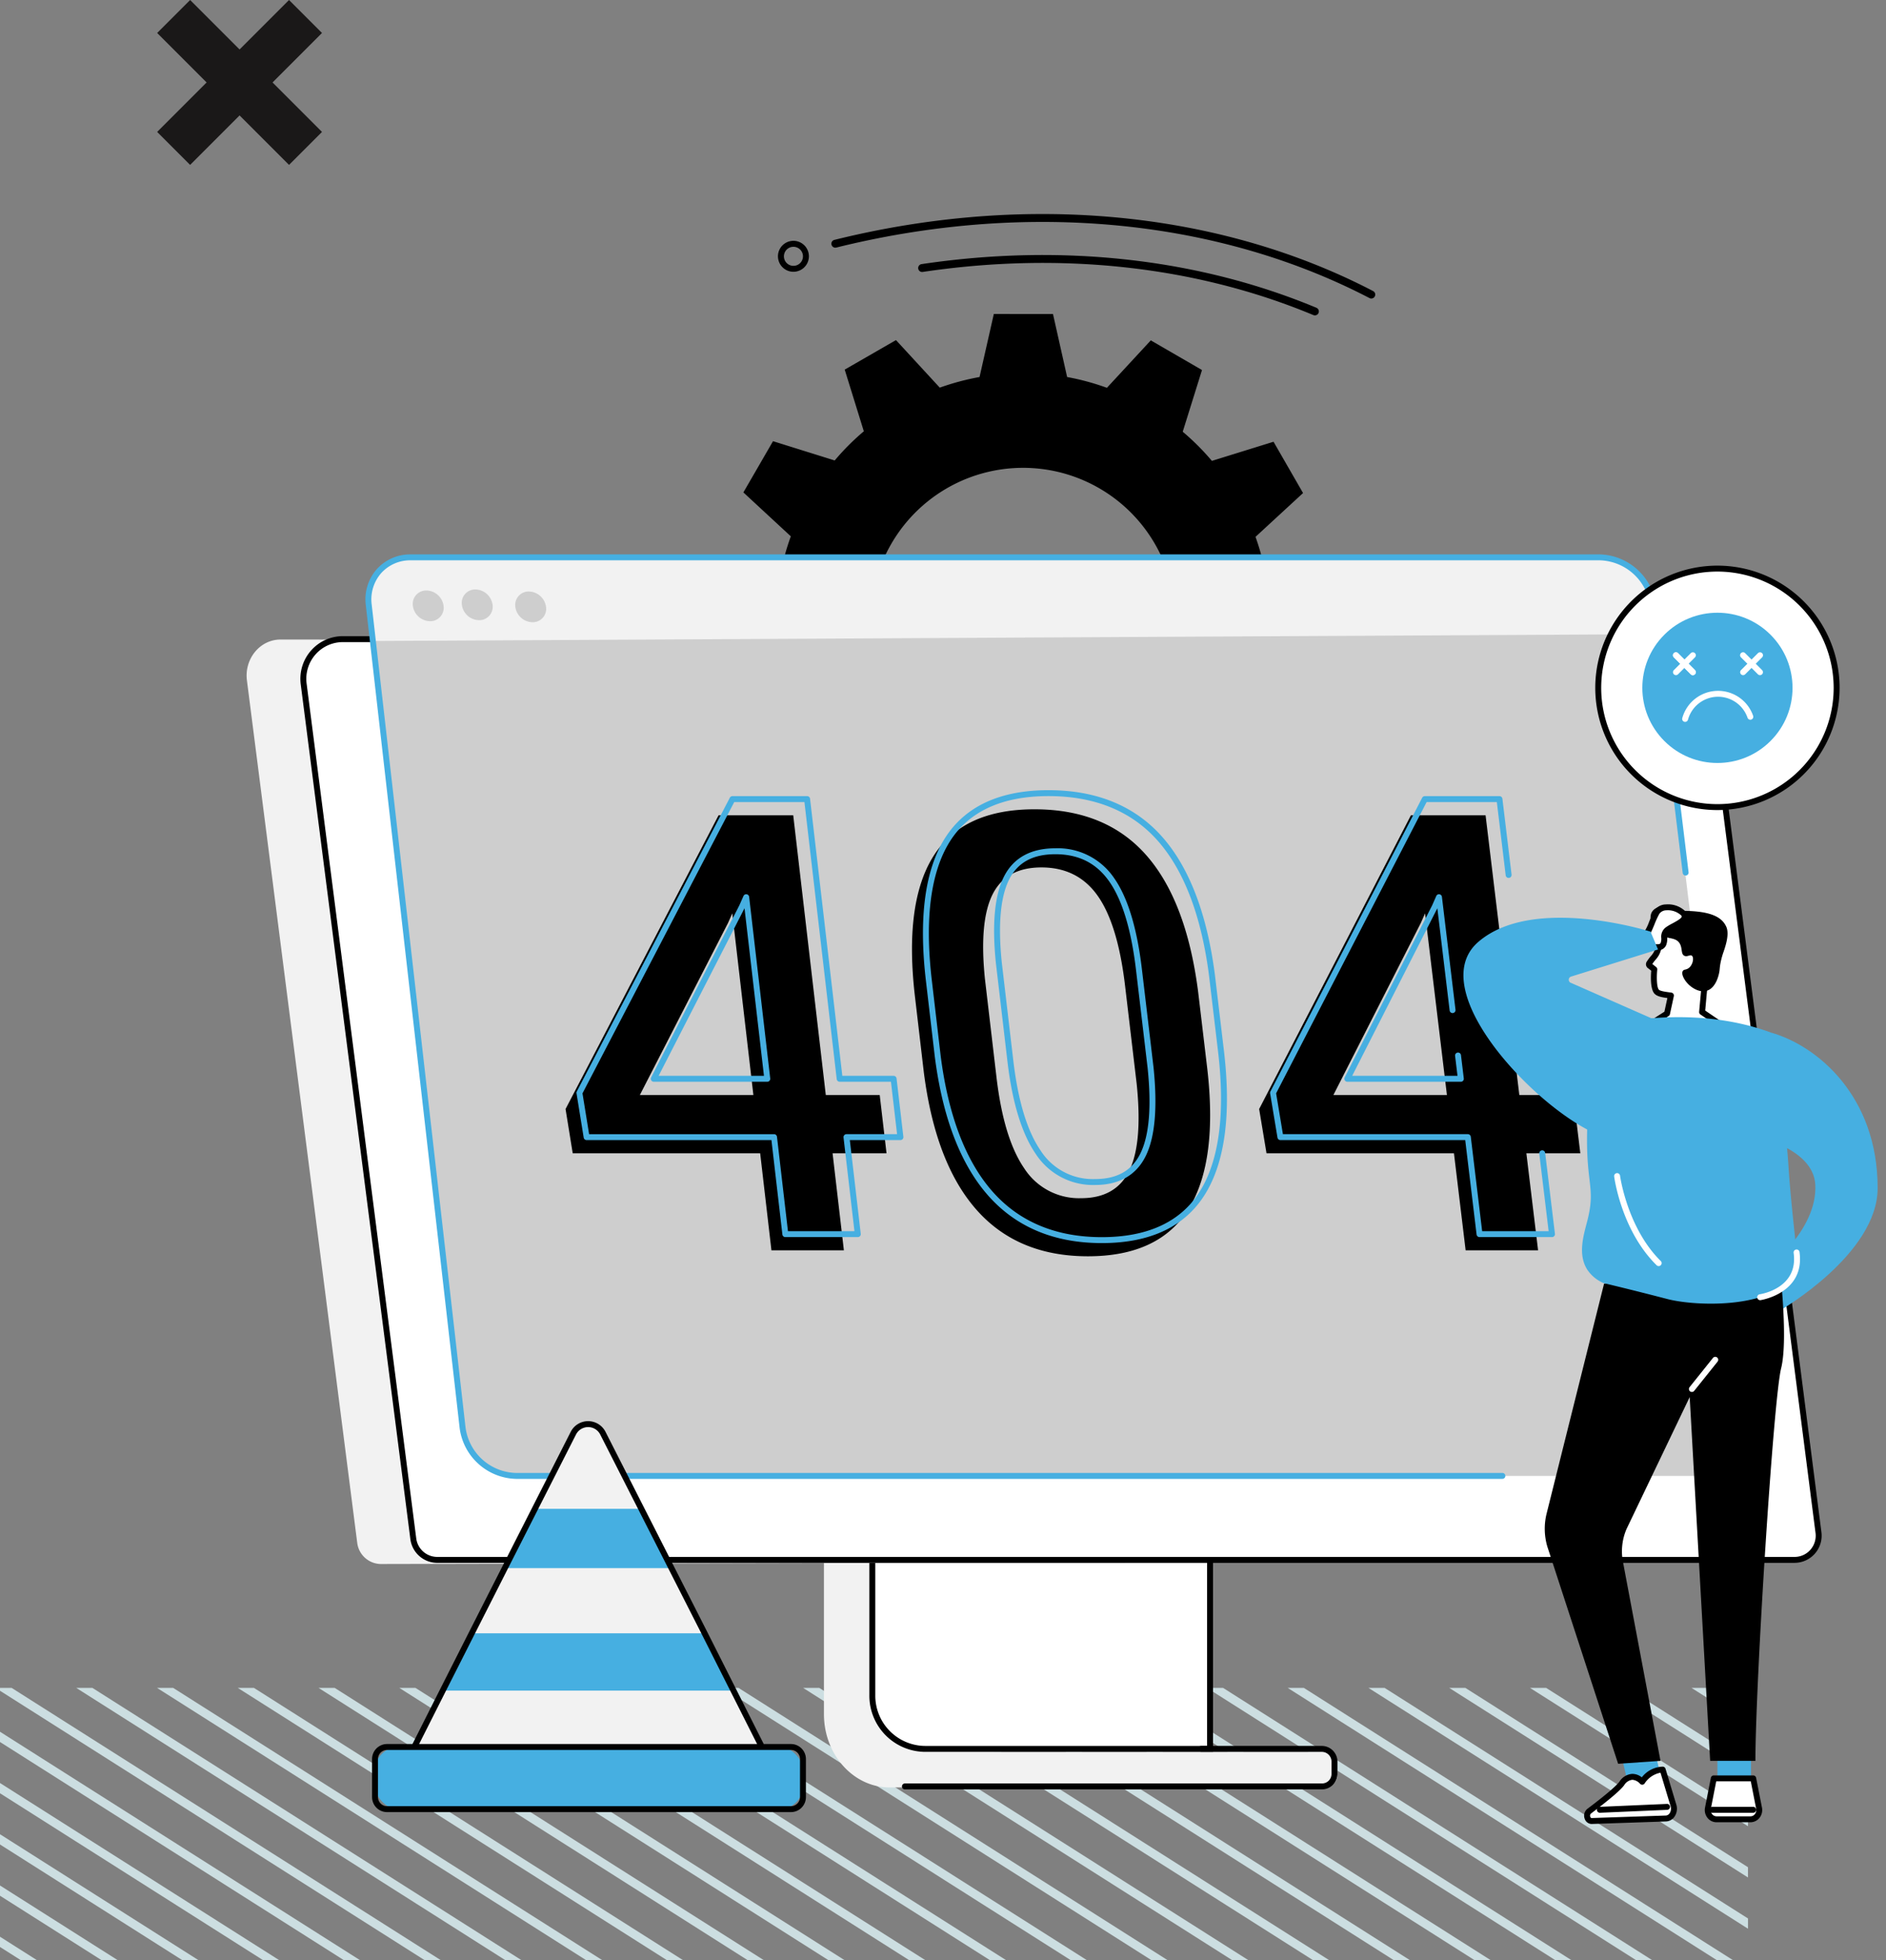
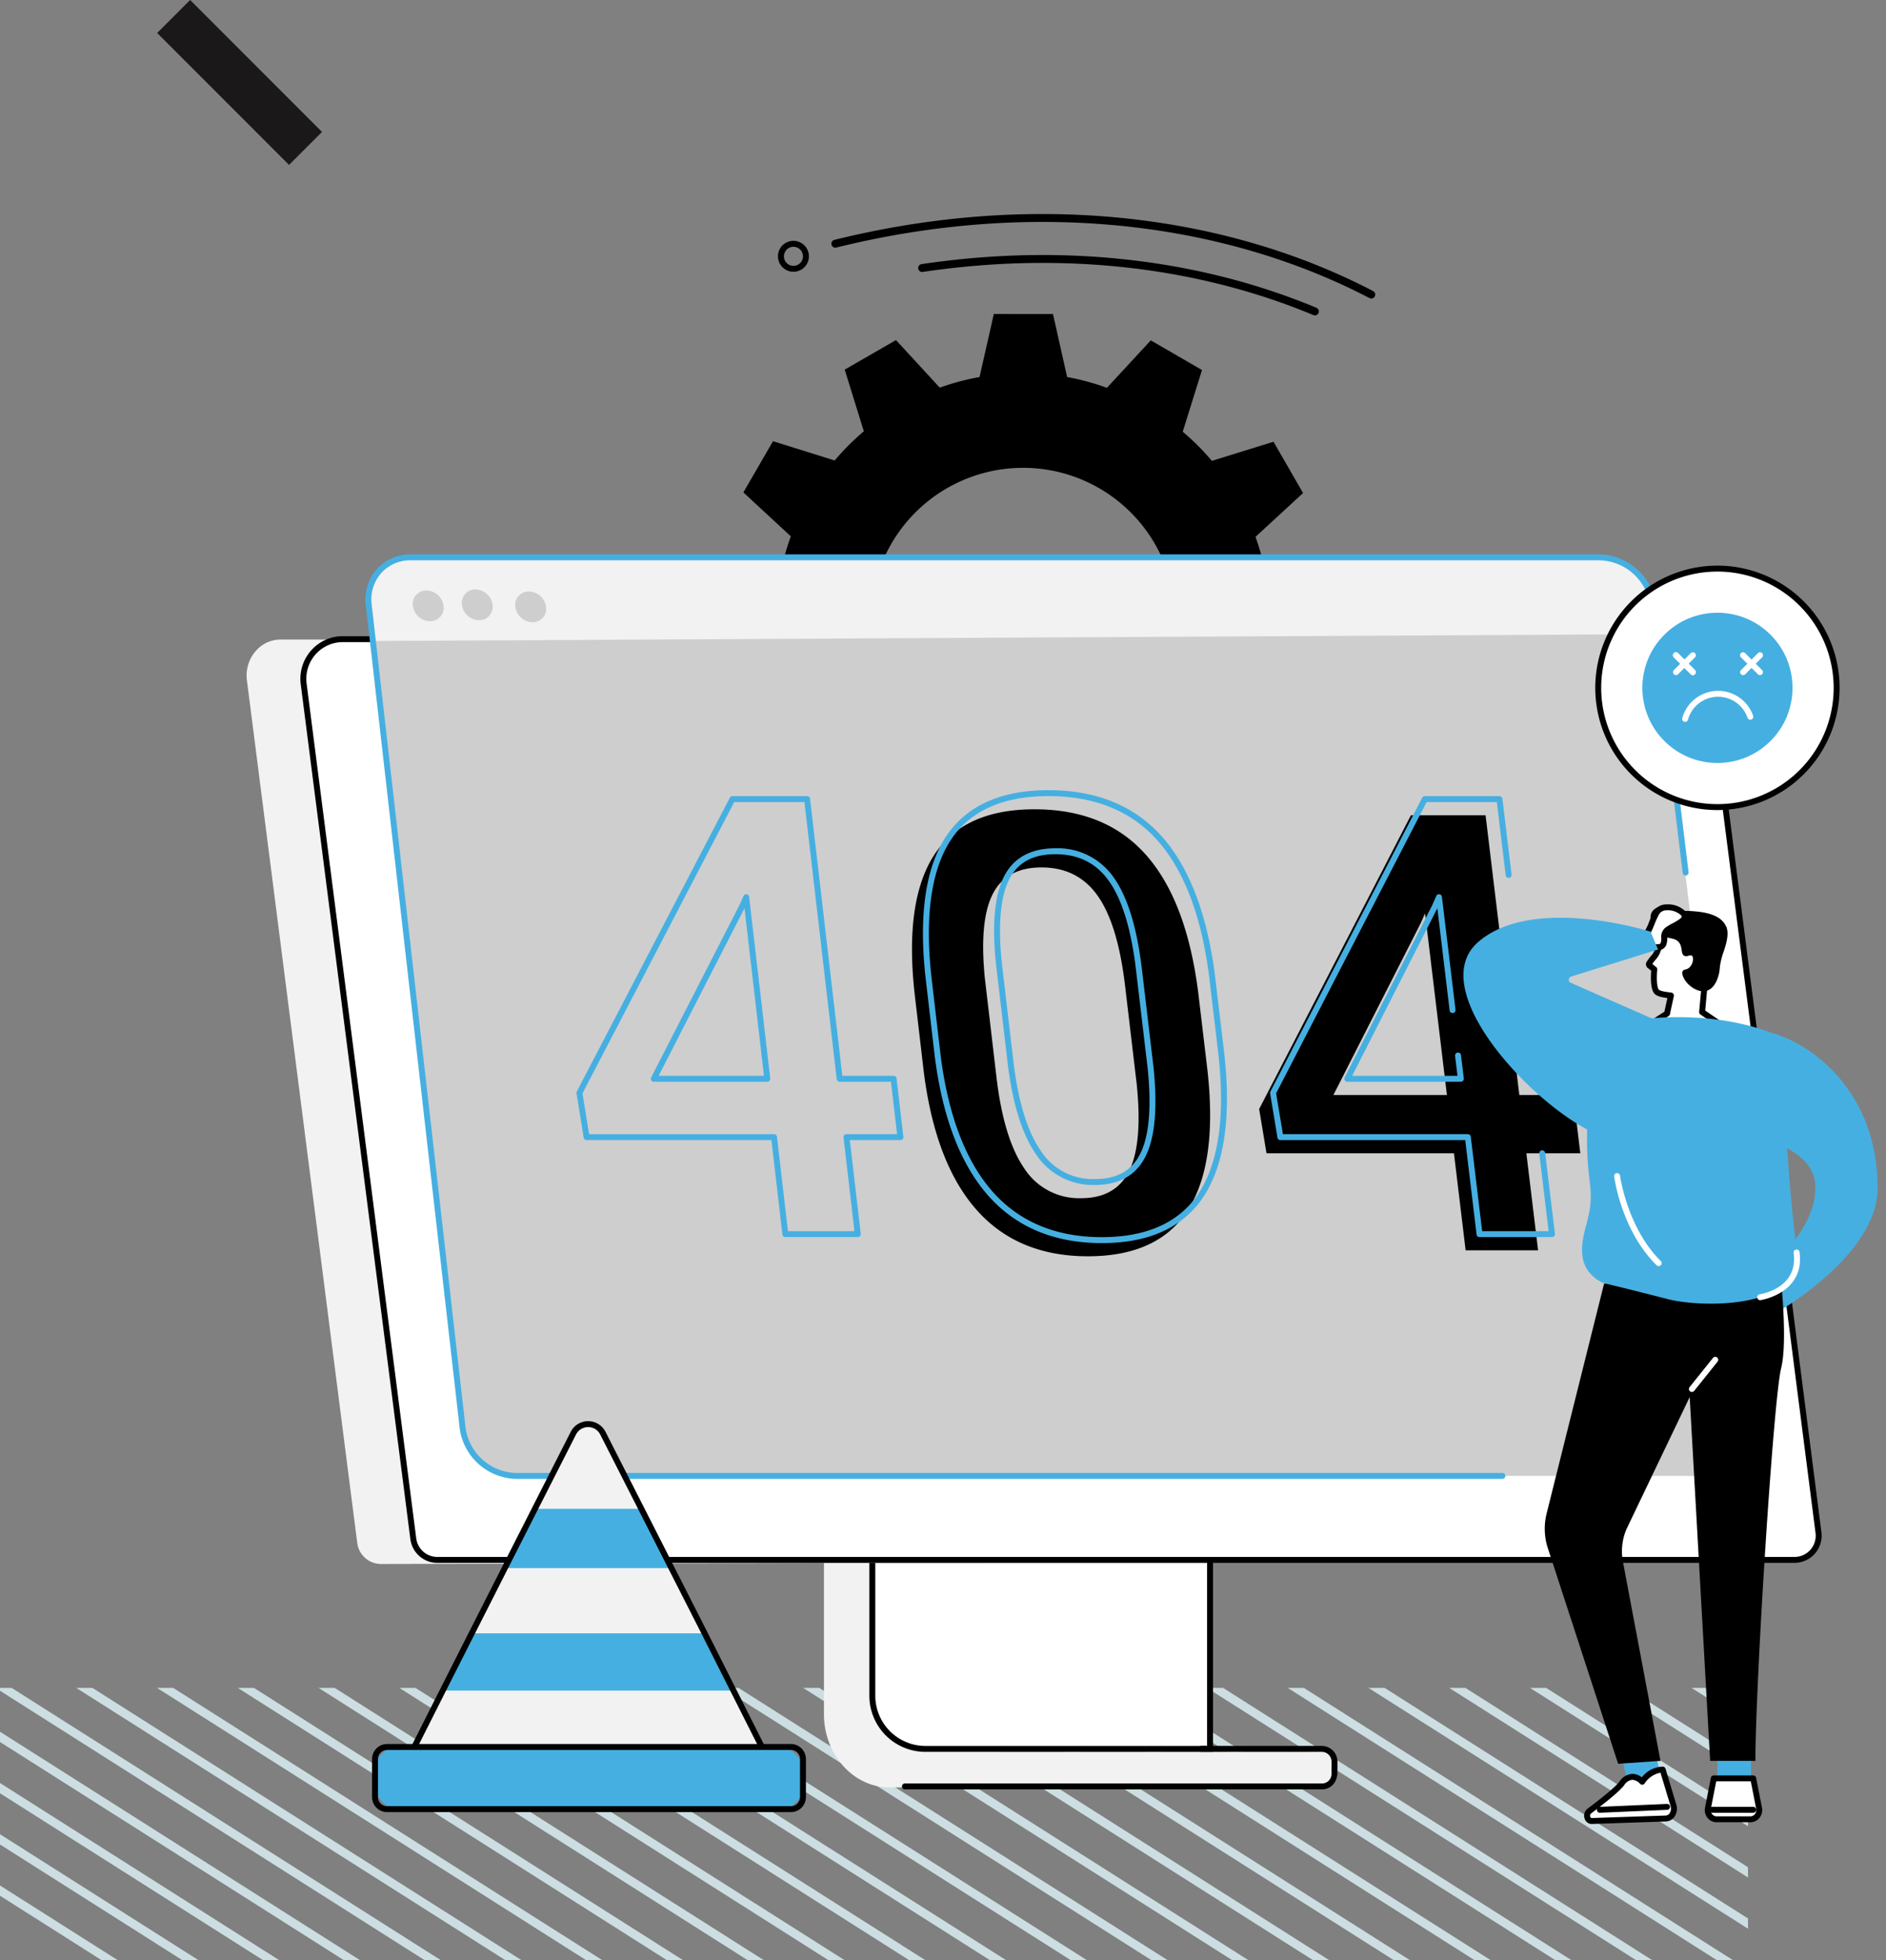
<svg xmlns="http://www.w3.org/2000/svg" width="492" height="511.105" viewBox="0 0 492 511.105">
  <rect x="0" y="0" width="492" height="511.105" fill="#808080" stroke="none" />
  <g id="Group_1039" data-name="Group 1039" transform="translate(-142 -3310.784)">
    <g id="Group_305" data-name="Group 305" transform="translate(831 872.885)">
      <path id="Path_229" data-name="Path 229" d="M300.308,2878.032h-4.214l14.74,9.348v-2.673Z" transform="translate(-543.834)" fill="#ccdee1" />
      <path id="Path_230" data-name="Path 230" d="M253.274,2878.032H249.06l35.808,22.71v-2.672Z" transform="translate(-517.868)" fill="#ccdee1" />
      <path id="Path_231" data-name="Path 231" d="M206.239,2878.032h-4.214L258.9,2914.1v-2.672Z" transform="translate(-491.902)" fill="#ccdee1" />
      <path id="Path_232" data-name="Path 232" d="M159.2,2878.032h-4.214l77.945,49.435v-2.672Z" transform="translate(-465.936)" fill="#ccdee1" />
      <path id="Path_233" data-name="Path 233" d="M112.17,2878.032h-4.214l99.014,62.8v-2.672Z" transform="translate(-439.97)" fill="#ccdee1" />
      <path id="Path_234" data-name="Path 234" d="M65.136,2878.032H60.922L172.826,2949h4.214Z" transform="translate(-414.004)" fill="#ccdee1" />
      <path id="Path_235" data-name="Path 235" d="M18.1,2878.032H13.888L125.791,2949H130Z" transform="translate(-388.038)" fill="#ccdee1" />
      <path id="Path_236" data-name="Path 236" d="M-28.933,2878.032h-4.214L78.756,2949H82.97Z" transform="translate(-362.072)" fill="#ccdee1" />
      <path id="Path_237" data-name="Path 237" d="M-75.968,2878.032h-4.214L31.722,2949h4.214Z" transform="translate(-336.106)" fill="#ccdee1" />
      <path id="Path_238" data-name="Path 238" d="M-123,2878.032h-4.214L-15.313,2949H-11.1Z" transform="translate(-310.14)" fill="#ccdee1" />
      <path id="Path_239" data-name="Path 239" d="M-170.037,2878.032h-4.214L-62.347,2949h4.214Z" transform="translate(-284.174)" fill="#ccdee1" />
      <path id="Path_240" data-name="Path 240" d="M-217.071,2878.032h-4.214l111.9,70.973h4.214Z" transform="translate(-258.208)" fill="#ccdee1" />
      <path id="Path_241" data-name="Path 241" d="M-264.106,2878.032h-4.214l111.9,70.973h4.214Z" transform="translate(-232.242)" fill="#ccdee1" />
      <path id="Path_242" data-name="Path 242" d="M-311.14,2878.032h-4.213L-203.45,2949h4.213Z" transform="translate(-206.276)" fill="#ccdee1" />
      <path id="Path_243" data-name="Path 243" d="M-358.174,2878.032h-4.214l111.9,70.973h4.214Z" transform="translate(-180.31)" fill="#ccdee1" />
      <path id="Path_244" data-name="Path 244" d="M-405.209,2878.032h-4.214l111.9,70.973h4.214Z" transform="translate(-154.344)" fill="#ccdee1" />
      <path id="Path_245" data-name="Path 245" d="M-452.244,2878.032h-4.214l111.9,70.973h4.214Z" transform="translate(-128.378)" fill="#ccdee1" />
      <path id="Path_246" data-name="Path 246" d="M-499.278,2878.032h-4.214l111.9,70.973h4.214Z" transform="translate(-102.413)" fill="#ccdee1" />
      <path id="Path_247" data-name="Path 247" d="M-546.312,2878.032h-4.214l111.9,70.973h4.214Z" transform="translate(-76.446)" fill="#ccdee1" />
      <path id="Path_248" data-name="Path 248" d="M-593.347,2878.032h-4.214l111.9,70.973h4.214Z" transform="translate(-50.48)" fill="#ccdee1" />
      <path id="Path_249" data-name="Path 249" d="M-640.381,2878.032H-644.6l111.9,70.973h4.214Z" transform="translate(-24.514)" fill="#ccdee1" />
      <path id="Path_250" data-name="Path 250" d="M-685.964,2878.032H-689v.747L-578.275,2949h4.214Z" fill="#ccdee1" />
      <path id="Path_251" data-name="Path 251" d="M-689,2903.564v2.672l89.657,56.863h4.214Z" transform="translate(0 -14.096)" fill="#ccdee1" />
      <path id="Path_252" data-name="Path 252" d="M-689,2933.4v2.672l68.589,43.5h4.214Z" transform="translate(0 -30.564)" fill="#ccdee1" />
      <path id="Path_253" data-name="Path 253" d="M-689,2963.226v2.672l47.52,30.139h4.214Z" transform="translate(0 -47.033)" fill="#ccdee1" />
      <path id="Path_254" data-name="Path 254" d="M-689,2993.057v2.672l26.452,16.777h4.214Z" transform="translate(0 -63.501)" fill="#ccdee1" />
-       <path id="Path_255" data-name="Path 255" d="M-689,3022.887v2.673l5.383,3.414h4.214Z" transform="translate(0 -79.969)" fill="#ccdee1" />
    </g>
    <g id="_404_error" data-name="404 error" transform="translate(-2222.335 3163.933)">
      <path id="Path_2577" data-name="Path 2577" d="M2686.105,311.227a63.9,63.9,0,0,0-2.812,10.378l-16.427,3.687-.016,15.433,16.443,3.728a64.829,64.829,0,0,0,2.769,10.376l-12.4,11.423,7.7,13.373,16.08-4.986a63.923,63.923,0,0,0,7.608,7.6l-5.026,16.089,13.357,7.731,11.447-12.373a63.958,63.958,0,0,0,10.378,2.812l3.686,16.427,15.434.017,3.728-16.443a64.776,64.776,0,0,0,10.376-2.769l11.423,12.4,13.374-7.7-4.986-16.08a63.938,63.938,0,0,0,7.6-7.608l16.089,5.027,7.731-13.358-12.373-11.447a63.868,63.868,0,0,0,2.811-10.378l16.427-3.687.017-15.433-16.443-3.728a64.8,64.8,0,0,0-2.769-10.376l12.4-11.423-7.7-13.374-16.081,4.986a63.974,63.974,0,0,0-7.607-7.6l5.026-16.089-13.357-7.731L2768.564,272.5a63.955,63.955,0,0,0-10.379-2.812l-3.687-16.427-15.433-.016-3.728,16.443a64.823,64.823,0,0,0-10.376,2.768l-11.423-12.4-13.374,7.7,4.986,16.081a63.985,63.985,0,0,0-7.6,7.608l-16.089-5.026-7.731,13.357Zm26.206,1.966a39.729,39.729,0,1,1,14.483,54.287A39.729,39.729,0,0,1,2712.311,313.193Z" transform="translate(-115.47 -24.523)" />
      <g id="Group_1013" data-name="Group 1013" transform="translate(2428.668 291.413)">
        <path id="Path_2578" data-name="Path 2578" d="M2851.484,907.839H2765.42L2721,830.089V898c0,10.62,7.745,19.115,17.133,19.115h113.351a3.283,3.283,0,0,0,3.469-3.107v-3.042A3.3,3.3,0,0,0,2851.484,907.839Z" transform="translate(-2570.389 -595.586)" fill="#f2f2f2" />
        <g id="Group_1002" data-name="Group 1002" transform="translate(162.46 258.156)">
          <path id="Path_2579" data-name="Path 2579" d="M2745.5,877.5v38.51a13.935,13.935,0,0,0,13.994,14.041H2833.6V877.5Z" transform="translate(-2744.727 -876.727)" fill="#fff" />
          <path id="Path_2580" data-name="Path 2580" d="M2833.646,930.1h-74.879A14.633,14.633,0,0,1,2744,915.283V876h89.646Zm-88.1-52.551v37.737a13.1,13.1,0,0,0,13.221,13.268H2832.1V877.546Z" transform="translate(-2744 -876)" />
        </g>
        <g id="Group_1004" data-name="Group 1004" transform="translate(0 21.328)">
          <path id="Path_2581" data-name="Path 2581" d="M2825.088,658.3l-361.331.788a6.282,6.282,0,0,1-6.228-5.49l-28.782-224.936c-.7-5.472,3.29-10.64,8.8-10.64l356.657.324Z" transform="translate(-2428.668 -417.146)" fill="#f2f2f2" />
          <g id="Group_1003" data-name="Group 1003" transform="translate(14.027)">
            <path id="Path_2582" data-name="Path 2582" d="M2846.417,657.917H2492.3a6.29,6.29,0,0,1-6.226-5.505l-28.6-222.912a10.332,10.332,0,0,1,10.209-11.677h349.546a6.29,6.29,0,0,1,6.226,5.506L2852.644,650.8A6.3,6.3,0,0,1,2846.417,657.917Z" transform="translate(-2456.621 -417.049)" fill="#fff" />
            <path id="Path_2583" data-name="Path 2583" d="M2845.692,657.963H2491.579a7.079,7.079,0,0,1-6.992-6.18l-28.6-222.912a11.163,11.163,0,0,1,2.687-8.8,11.049,11.049,0,0,1,8.289-3.754h349.545a7.079,7.079,0,0,1,6.992,6.18l29.186,227.468a7.075,7.075,0,0,1-6.993,7.993Zm-378.73-240.095a9.5,9.5,0,0,0-7.128,3.229,9.615,9.615,0,0,0-2.314,7.577l28.6,222.912a5.53,5.53,0,0,0,5.459,4.831h354.113a5.492,5.492,0,0,0,4.121-1.867,5.564,5.564,0,0,0,1.339-4.383L2821.967,422.7a5.53,5.53,0,0,0-5.459-4.831Z" transform="translate(-2455.895 -416.322)" />
          </g>
        </g>
        <g id="Group_1012" data-name="Group 1012" transform="translate(31.01 0)">
          <g id="Group_1010" data-name="Group 1010" transform="translate(0.66 0.773)">
            <g id="Group_1007" data-name="Group 1007">
              <g id="Group_1005" data-name="Group 1005">
                <path id="Path_2584" data-name="Path 2584" d="M2501.2,376.424H2811.33a14.431,14.431,0,0,1,13.911,12.438L2851.4,603.377c.847,6.942-4.047,12.571-10.93,12.571H2528.594a14.408,14.408,0,0,1-13.9-12.571l-24.475-214.515A10.859,10.859,0,0,1,2501.2,376.424Z" transform="translate(-2490.139 -376.424)" fill="#cecece" />
              </g>
              <path id="Path_2585" data-name="Path 2585" d="M2826.325,396.547l-.584-7.707c-.83-6.808-7.277-12.23-14.122-12.23H2501.483a10.78,10.78,0,0,0-11.053,12.23l.726,9.488Z" transform="translate(-2490.241 -376.514)" fill="#f2f2f2" />
              <g id="Group_1006" data-name="Group 1006" transform="translate(11.676 8.374)">
                <path id="Path_2586" data-name="Path 2586" d="M2520.837,397.2a3.5,3.5,0,0,1-3.546,4.006,4.611,4.611,0,0,1-4.463-4.006,3.5,3.5,0,0,1,3.546-4.005A4.611,4.611,0,0,1,2520.837,397.2Z" transform="translate(-2512.801 -392.929)" fill="#cecece" />
                <path id="Path_2587" data-name="Path 2587" d="M2545.65,396.683a3.5,3.5,0,0,1-3.545,4.006,4.613,4.613,0,0,1-4.464-4.006,3.5,3.5,0,0,1,3.544-4.005A4.613,4.613,0,0,1,2545.65,396.683Z" transform="translate(-2524.831 -392.678)" fill="#cecece" />
                <path id="Path_2588" data-name="Path 2588" d="M2572.714,397.72a3.5,3.5,0,0,1-3.543,4.006,4.616,4.616,0,0,1-4.466-4.006,3.5,3.5,0,0,1,3.543-4.006A4.615,4.615,0,0,1,2572.714,397.72Z" transform="translate(-2537.951 -393.18)" fill="#cecece" />
              </g>
            </g>
            <g id="Group_1008" data-name="Group 1008" transform="translate(51.528 65.7)">
-               <path id="Path_2589" data-name="Path 2589" d="M2658.045,579.9h14.066l1.778,15.21h-14.072l2.948,25.3h-18.9l-2.937-25.3h-48.9l-1.871-11.545,39.918-76.6h19.473Zm-48.5,0h29.61l-5.5-47.354-1.108,2.49Z" transform="translate(-2590.153 -505.409)" />
              <path id="Path_2590" data-name="Path 2590" d="M2842.549,571.107q2.911,24.486-4.746,36.94T2811.47,620.5q-18.36,0-29.081-12.145t-13.736-35.926l-2.3-19.634q-2.864-24.444,4.825-36.65t26.38-12.2q18.541,0,29.069,11.891t13.589,35.636Zm-21.392-21.19q-1.89-15.958-7.117-23.387t-14.694-7.427q-9.236,0-12.753,7.038t-1.994,21.985l3.023,25.71q1.871,15.907,7.221,23.712a17.013,17.013,0,0,0,14.838,7.805q9.1,0,12.6-7.22t1.913-22.581Z" transform="translate(-2675.197 -503.947)" />
              <path id="Path_2591" data-name="Path 2591" d="M3009.228,579.9h14.067l1.843,15.21h-14.072l3.055,25.3h-18.9l-3.045-25.3h-48.9l-1.92-11.545,39.594-76.6h19.473Zm-48.5,0h29.61l-5.7-47.354-1.1,2.49Z" transform="translate(-2760.413 -505.409)" />
            </g>
            <g id="Group_1009" data-name="Group 1009" transform="translate(54.38 60.71)">
              <path id="Path_2592" data-name="Path 2592" d="M2669.074,612.264h-18.9a.773.773,0,0,1-.768-.684l-2.857-24.612h-48.213a.773.773,0,0,1-.763-.649l-1.871-11.546a.775.775,0,0,1,.077-.481l39.918-76.6a.772.772,0,0,1,.685-.416h19.473a.773.773,0,0,1,.768.684l8.421,72.252h13.378a.774.774,0,0,1,.768.683l1.778,15.21a.773.773,0,0,1-.768.862h-13.2l2.848,24.434a.774.774,0,0,1-.768.862Zm-18.215-1.546h17.347l-2.848-24.434a.774.774,0,0,1,.768-.862h13.2l-1.6-13.664h-13.379a.772.772,0,0,1-.767-.683l-8.421-72.252h-18.316l-39.583,75.957,1.725,10.643h48.243a.773.773,0,0,1,.768.684Zm-5.391-38.96h-29.61a.773.773,0,0,1-.688-1.126l23-44.864,1.09-2.451a.773.773,0,0,1,1.474.225l5.5,47.354a.773.773,0,0,1-.768.862Zm-28.345-1.546H2644.6l-5.074-43.7Z" transform="translate(-2595.689 -495.723)" fill="#46afe1" />
              <path id="Path_2593" data-name="Path 2593" d="M2817.787,612.364c-12.414,0-22.393-4.174-29.66-12.407-7.215-8.17-11.9-20.4-13.924-36.339l-2.3-19.642c-1.921-16.4-.26-28.9,4.938-37.151,5.249-8.337,14.345-12.564,27.035-12.564,12.534,0,22.508,4.088,29.647,12.152,7.094,8.013,11.729,20.142,13.776,36.05l2.335,19.64c1.953,16.427.319,29.022-4.856,37.436C2839.544,608.048,2830.463,612.364,2817.787,612.364Zm-13.912-116.557c-12.124,0-20.78,3.984-25.727,11.841-5,7.949-6.59,20.11-4.711,36.148l2.3,19.635c1.984,15.623,6.542,27.571,13.548,35.5,6.96,7.885,16.55,11.884,28.5,11.884,12.1,0,20.74-4.067,25.674-12.09,4.988-8.109,6.548-20.37,4.637-36.443l-2.334-19.632c-2.006-15.587-6.515-27.438-13.4-35.216C2825.532,499.72,2815.947,495.807,2803.875,495.807ZM2816,597.213a17.816,17.816,0,0,1-15.476-8.142c-3.621-5.279-6.094-13.374-7.351-24.058l-3.023-25.71c-1.028-10.075-.332-17.615,2.07-22.421,2.477-4.953,7-7.465,13.444-7.465a17.738,17.738,0,0,1,15.325,7.754c3.543,5.037,5.984,13.025,7.253,23.741l3.037,25.634c1.069,10.351.4,18.089-1.985,23.01C2826.829,594.637,2822.357,597.213,2816,597.213Zm-10.336-86.249c-5.892,0-9.838,2.162-12.061,6.611-2.269,4.539-2.913,11.793-1.917,21.56l3.022,25.7c1.227,10.432,3.613,18.293,7.09,23.364a16.151,16.151,0,0,0,14.2,7.47c5.8,0,9.689-2.219,11.9-6.784,2.259-4.659,2.878-12.116,1.84-22.165l-3.035-25.623c-1.239-10.459-3.588-18.209-6.982-23.033C2816.363,513.285,2811.763,510.963,2805.663,510.963Z" transform="translate(-2680.741 -494.261)" fill="#46afe1" />
              <path id="Path_2594" data-name="Path 2594" d="M3020.428,612.264h-18.9a.774.774,0,0,1-.768-.68l-2.962-24.616h-48.215a.772.772,0,0,1-.762-.646l-1.92-11.545a.762.762,0,0,1,.076-.481l39.593-76.6a.773.773,0,0,1,.687-.418h19.473a.772.772,0,0,1,.767.681l2.389,19.779a.772.772,0,1,1-1.534.185l-2.307-19.1h-18.318l-39.26,75.954,1.771,10.646h48.245a.774.774,0,0,1,.768.681l2.963,24.615h17.345l-2.442-20.214a.773.773,0,0,1,1.535-.185L3021.2,611.4a.773.773,0,0,1-.767.866Zm-23.777-40.506h-29.61a.773.773,0,0,1-.689-1.123l22.814-44.864,1.079-2.451a.773.773,0,0,1,1.475.219l3.54,29.417a.773.773,0,1,1-1.534.185l-3.2-26.626-22.22,43.7h27.478l-.627-5.209a.773.773,0,0,1,1.535-.185l.731,6.074a.773.773,0,0,1-.767.865Z" transform="translate(-2765.949 -495.723)" fill="#46afe1" />
            </g>
          </g>
          <g id="Group_1011" data-name="Group 1011">
            <path id="Path_2595" data-name="Path 2595" d="M2785.444,615.993H2528.087a15.217,15.217,0,0,1-14.666-13.257l-24.475-214.515a11.927,11.927,0,0,1,2.857-9.441,11.713,11.713,0,0,1,8.886-3.857h310.135a15.241,15.241,0,0,1,14.678,13.117l8.508,69.757a.773.773,0,0,1-1.535.188l-8.507-69.758a13.655,13.655,0,0,0-13.144-11.759H2500.688a10.185,10.185,0,0,0-7.733,3.341,10.4,10.4,0,0,0-2.474,8.237l24.475,214.514a13.633,13.633,0,0,0,13.131,11.886h257.357a.773.773,0,0,1,0,1.546Z" transform="translate(-2488.857 -374.924)" fill="#46afe1" />
          </g>
        </g>
        <path id="Path_2596" data-name="Path 2596" d="M2870.1,989.334H2761.273a.773.773,0,0,1,0-1.546H2870.1a2.49,2.49,0,0,0,2.46-2.569v-3.042a2.554,2.554,0,0,0-2.46-2.632h-31.543a.773.773,0,0,1,0-1.546H2870.1a4.1,4.1,0,0,1,4.006,4.177v3.042A4.066,4.066,0,0,1,2870.1,989.334Z" transform="translate(-2589.539 -667.293)" />
      </g>
      <g id="Group_1015" data-name="Group 1015" transform="translate(2461.397 517.435)">
        <path id="Path_2597" data-name="Path 2597" d="M2605.25,902.127h-93.781l8.875-17.468,7.736-15.212,8.643-17,7.731-15.2,10.056-19.766a4.321,4.321,0,0,1,7.7,0l10.056,19.765,7.731,15.2,8.644,16.995,7.736,15.222Z" transform="translate(-2501.539 -814.35)" fill="#f2f2f2" />
        <path id="Path_2598" data-name="Path 2598" d="M2603.759,873.456h-43.272L2568.217,858h27.811Z" transform="translate(-2525.302 -835.139)" fill="#46afe1" />
        <path id="Path_2599" data-name="Path 2599" d="M2604.726,935.941H2528.7L2536.431,921h60.559Z" transform="translate(-2509.89 -865.681)" fill="#46afe1" />
        <path id="Path_2600" data-name="Path 2600" d="M2603.624,902.434h-93.781a.773.773,0,0,1-.69-1.121l8.875-17.6,7.736-15.277,16.375-32.254,10.056-19.774a5.093,5.093,0,0,1,9.076-.007l26.43,51.96,16.612,32.948a.773.773,0,0,1-.69,1.121Zm-92.525-1.546h91.269l-16.045-31.826-26.429-51.957a3.547,3.547,0,0,0-6.321.007l-17.787,34.994-8.643,17.032-7.735,15.276Z" transform="translate(-2500.376 -813.627)" />
        <g id="Group_1014" data-name="Group 1014" transform="translate(0 84.187)">
          <rect id="Rectangle_507" data-name="Rectangle 507" width="111.632" height="16.212" rx="6.097" transform="translate(0.773 0.773)" fill="#46afe1" />
          <path id="Path_2601" data-name="Path 2601" d="M2601.458,994.79h-105.35a3.919,3.919,0,0,1-3.914-3.915v-9.929a3.919,3.919,0,0,1,3.914-3.915h105.35a3.919,3.919,0,0,1,3.914,3.915v9.929A3.919,3.919,0,0,1,2601.458,994.79Zm-105.35-16.212a2.372,2.372,0,0,0-2.368,2.369v9.929a2.371,2.371,0,0,0,2.368,2.369h105.35a2.371,2.371,0,0,0,2.369-2.369v-9.929a2.371,2.371,0,0,0-2.369-2.369Z" transform="translate(-2492.194 -977.032)" />
        </g>
      </g>
      <g id="Group_1027" data-name="Group 1027" transform="translate(2746.1 382.67)">
        <path id="Path_2602" data-name="Path 2602" d="M3196.1,616.913c12.192,3.429,27.886,16.627,27.886,40.572,0,17.251-25.409,31.862-25.409,31.862l-4.19-10.287s14-10.371,13.334-22.479c-.538-9.709-16.192-12.725-16.192-12.725Z" transform="translate(-3115.929 -583.496)" fill="#46afe1" />
        <g id="Group_1021" data-name="Group 1021" transform="translate(21.214 92.28)">
          <rect id="Rectangle_508" data-name="Rectangle 508" width="8.763" height="10.287" transform="translate(45.047 127.632)" fill="#46afe1" />
          <rect id="Rectangle_509" data-name="Rectangle 509" width="8.763" height="10.287" transform="translate(19.599 128.014) rotate(-13.282)" fill="#46afe1" />
          <path id="Path_2603" data-name="Path 2603" d="M3147.02,731.165s2.616,20.689.608,28.721-6.7,82.26-6.7,102.341h-11.811l-5.334-94.867L3107.3,801.78a14.729,14.729,0,0,0-.871,8.859l9.732,51.587-11.049.762-18.471-56.644a16.444,16.444,0,0,1-.177-8.627l14.98-59.921Z" transform="translate(-3085.971 -731.165)" />
          <path id="Path_2604" data-name="Path 2604" d="M3159.737,790.225a.773.773,0,0,1-.6-1.256l6.1-7.62a.773.773,0,0,1,1.207.966l-6.1,7.62A.772.772,0,0,1,3159.737,790.225Z" transform="translate(-3121.358 -755.354)" fill="#fff" />
          <g id="Group_1018" data-name="Group 1018" transform="translate(41.747 134.86)">
            <g id="Group_1016" data-name="Group 1016">
              <path id="Path_2605" data-name="Path 2605" d="M3180.363,994.425h-10.287l-1.525,7.765a2.38,2.38,0,0,0,2.236,2.9h8.865a2.38,2.38,0,0,0,2.236-2.9Z" transform="translate(-3167.729 -993.653)" fill="#fff" />
              <path id="Path_2606" data-name="Path 2606" d="M3178.925,1005.139h-8.865a3,3,0,0,1-2.32-1.111,3.262,3.262,0,0,1-.675-2.714l1.526-7.764a.773.773,0,0,1,.758-.624h10.286a.773.773,0,0,1,.758.624l1.525,7.764a3.265,3.265,0,0,1-.675,2.715A3,3,0,0,1,3178.925,1005.139Zm-8.94-10.668-1.4,7.14a1.722,1.722,0,0,0,.352,1.434,1.444,1.444,0,0,0,1.126.548h8.865a1.441,1.441,0,0,0,1.125-.548,1.724,1.724,0,0,0,.352-1.434l-1.4-7.14Z" transform="translate(-3167.002 -992.926)" />
            </g>
            <g id="Group_1017" data-name="Group 1017" transform="translate(1.193 8.191)">
              <path id="Path_2607" data-name="Path 2607" d="M3170.818,1010.325h0Z" transform="translate(-3170.044 -1009.552)" fill="#fff" />
              <path id="Path_2608" data-name="Path 2608" d="M3180.758,1010.371H3170.09a.773.773,0,0,1,0-1.546h10.668a.773.773,0,1,1,0,1.546Z" transform="translate(-3169.317 -1008.825)" />
            </g>
          </g>
          <g id="Group_1019" data-name="Group 1019" transform="translate(10.276 132.574)">
            <path id="Path_2609" data-name="Path 2609" d="M3127.131,989.989l2.816,9.349c.491,1.627-.5,3.347-1.958,3.4l-19.352.655c-1.2.041-1.675-1.815-.664-2.574,3.149-2.367,7.339-5.653,8.49-7.213,2.667-3.613,5.334-.451,5.334-.451S3123.7,989.989,3127.131,989.989Z" transform="translate(-3106.647 -989.216)" fill="#fff" />
            <path id="Path_2610" data-name="Path 2610" d="M3107.87,1003.435a1.937,1.937,0,0,1-1.81-1.365,2.275,2.275,0,0,1,.719-2.6c4.526-3.4,7.485-5.907,8.332-7.054a4.327,4.327,0,0,1,3.3-2.043,3.935,3.935,0,0,1,2.546.9,7.193,7.193,0,0,1,5.448-2.786.773.773,0,0,1,.74.55l2.817,9.349a3.666,3.666,0,0,1-.5,3.177,2.8,2.8,0,0,1-2.172,1.214l-19.352.655Zm10.643-11.519h-.065a2.905,2.905,0,0,0-2.094,1.417c-.96,1.3-3.87,3.781-8.647,7.372a.758.758,0,0,0-.19.85c.036.1.142.334.354.334h.01l19.352-.655a1.279,1.279,0,0,0,.969-.57,2.14,2.14,0,0,0,.275-1.831l-2.641-8.765a6.3,6.3,0,0,0-4.109,2.755.773.773,0,0,1-1.251.1A3.023,3.023,0,0,0,3118.513,991.915Z" transform="translate(-3105.917 -988.488)" />
          </g>
          <g id="Group_1020" data-name="Group 1020" transform="translate(13.603 142.289)">
            <path id="Path_2611" data-name="Path 2611" d="M3113.877,1009.608l17.525-.762Z" transform="translate(-3113.103 -1008.072)" fill="#fff" />
            <path id="Path_2612" data-name="Path 2612" d="M3113.148,1009.653a.773.773,0,0,1-.034-1.545l17.526-.762a.761.761,0,0,1,.806.738.774.774,0,0,1-.739.806l-17.526.762Z" transform="translate(-3112.376 -1007.344)" />
          </g>
        </g>
        <g id="Group_1023" data-name="Group 1023" transform="translate(44.784 0.309)">
          <g id="Group_1022" data-name="Group 1022" transform="translate(0 6.033)">
            <path id="Path_2613" data-name="Path 2613" d="M3149.924,586.829l9.525,6.477-26.227-1.255,7.559-4.84,1.018-4.687c-1.342-.2-3.187-.334-3.774-1.065-1.037-1.292-.568-5.763-.568-5.763l-1.136-.893a.48.48,0,0,1-.191-.685c.964-1.538,1.875-2.035,2.3-3.6.421-1.545.235-1.31,1.9-4.64l9.975-.013.056,7.476a1.852,1.852,0,0,1,2.5.348c.7.972-.855,4.219-2.122,4.219Z" transform="translate(-3132.448 -565.088)" fill="#fff" />
            <path id="Path_2614" data-name="Path 2614" d="M3158.723,593.352h-.037l-26.228-1.256a.772.772,0,0,1-.38-1.422l7.289-4.667.772-3.558c-1.389-.187-2.784-.41-3.445-1.233-1.033-1.286-.883-4.574-.774-5.9l-.76-.6a1.254,1.254,0,0,1-.413-1.741,13.748,13.748,0,0,1,1.083-1.464,4.781,4.781,0,0,0,1.128-1.93c.056-.206.1-.38.141-.535a17.613,17.613,0,0,1,1.812-4.247.773.773,0,0,1,.69-.428l9.976-.014h0a.773.773,0,0,1,.773.768l.048,6.392a2.365,2.365,0,0,1,2.362.983c.769,1.062-.031,2.831-.294,3.348a4.357,4.357,0,0,1-1.733,1.933l-.725,7.934,9.148,6.221a.773.773,0,0,1-.434,1.412Zm-23.771-2.684,21.068,1.008-7.257-4.935a.776.776,0,0,1-.336-.709l.816-8.925a.774.774,0,0,1,.77-.7c.106-.006.543-.281,1-1.107a2.966,2.966,0,0,0,.494-1.891c-.522-.718-1.358-.208-1.452-.147a.773.773,0,0,1-1.193-.643l-.05-6.708-8.73.012a14.339,14.339,0,0,0-1.485,3.518c-.042.16-.088.34-.146.552a6.23,6.23,0,0,1-1.424,2.5,13.446,13.446,0,0,0-.822,1.078l1,.788a.777.777,0,0,1,.292.688c-.181,1.726-.175,4.48.4,5.2.307.383,1.777.58,2.654.7.218.029.43.057.631.088a.772.772,0,0,1,.641.928l-1.017,4.686a.776.776,0,0,1-.339.487Z" transform="translate(-3131.721 -564.361)" />
          </g>
          <path id="Path_2615" data-name="Path 2615" d="M3154.287,574.843c-2.009.67-3.992-.9-4.348-1.186-1.4-1.108-2.538-3.082-1.977-3.953.308-.479.858-.217,1.582-.791,1.063-.843,1.365-2.671.79-3.162-.471-.4-1.207.369-1.976,0-.94-.45-.459-1.892-1.186-3.163-1.188-2.076-3.958-.823-6.086-3.033-1.39-1.443-1.993-3.846-1.2-5.2a2.778,2.778,0,0,1,1.093-1.026c3.349-1.844,3.85.68,7.111.708,6.711.057,10,1.4,11.216,4.181.824,1.888-.182,4.894-.67,6.35a21.542,21.542,0,0,0-.791,2.767c-.313,1.493-.216,1.876-.395,2.767C3157.325,570.723,3156.657,574.053,3154.287,574.843Z" transform="translate(-3135.508 -552.651)" />
        </g>
        <g id="Group_1026" data-name="Group 1026">
          <g id="Group_1024" data-name="Group 1024" transform="translate(46.278)">
            <path id="Path_2616" data-name="Path 2616" d="M3137.6,563.572s2.962,1.095,3.606-.386-.386-2.7,1.224-3.864,5.474-2.383,4.057-4.122-5.732-2.447-6.955-.386-2.125,5.6-2.963,5.667S3136.046,563.211,3137.6,563.572Z" transform="translate(-3135.347 -552.78)" fill="#fff" />
            <path id="Path_2617" data-name="Path 2617" d="M3138.916,564.008a7.319,7.319,0,0,1-2.263-.423,3.092,3.092,0,0,1-2.024-3.191,1.366,1.366,0,0,1,1.017-1.392,12.488,12.488,0,0,0,1.1-2.3,24.179,24.179,0,0,1,1.4-3.008,3.662,3.662,0,0,1,3.026-1.622,6.486,6.486,0,0,1,5.194,1.915,1.852,1.852,0,0,1,.447,1.573c-.244,1.224-1.743,2.031-3.191,2.811a14.437,14.437,0,0,0-1.461.853c-.662.477-.66.856-.656,1.613a4.533,4.533,0,0,1-.31,1.932A2.262,2.262,0,0,1,3138.916,564.008Zm-1.771-1.889c.931.341,2.405.548,2.63.03a3.066,3.066,0,0,0,.182-1.309,3.02,3.02,0,0,1,1.3-2.875,15.461,15.461,0,0,1,1.631-.959c.862-.464,2.306-1.241,2.407-1.751.014-.073-.029-.172-.129-.3a5.079,5.079,0,0,0-3.881-1.35,2.288,2.288,0,0,0-1.81.87,23.068,23.068,0,0,0-1.3,2.806c-.732,1.783-1.2,2.927-2,3.185a1.92,1.92,0,0,0,.2.977,1.133,1.133,0,0,0,.681.642A.748.748,0,0,1,3137.145,562.12Z" transform="translate(-3134.621 -552.052)" />
          </g>
          <g id="Group_1025" data-name="Group 1025" transform="translate(0 3.494)">
            <path id="Path_2618" data-name="Path 2618" d="M3109.5,611.626s22.859-6.477,44.575,1.524c1.671,9.628,2.82,17.943,3.62,24.526,1.409,11.592.531,7.89,2.286,24.812,1.09,10.517,1.381,11.481.381,13.335-5.038,9.343-25.343,8.835-33.146,6.858-.554-.141-2.845-.744-6.594-1.69-4.292-1.083-7.816-1.938-10.17-2.5a9.712,9.712,0,0,1-4.191-3.429c-2.686-4.1-.891-9.409,0-12.954,2.286-9.1-.717-9.3,0-25.908A143.814,143.814,0,0,1,3109.5,611.626Z" transform="translate(-3073.906 -583.228)" fill="#46afe1" />
            <path id="Path_2619" data-name="Path 2619" d="M3194.312,739.94a.773.773,0,0,1-.111-1.538c.414-.061,10.129-1.606,8.844-10.814a.773.773,0,0,1,1.531-.213c1.5,10.738-10.034,12.54-10.151,12.557A.745.745,0,0,1,3194.312,739.94Z" transform="translate(-3116.906 -640.219)" fill="#fff" />
            <path id="Path_2620" data-name="Path 2620" d="M3132.72,712.322a.772.772,0,0,1-.542-.223c-9.112-8.982-10.991-22.573-11.066-23.148a.773.773,0,0,1,1.533-.2c.017.135,1.893,13.647,10.619,22.249a.773.773,0,0,1-.542,1.324Z" transform="translate(-3081.79 -621.492)" fill="#fff" />
            <path id="Path_2621" data-name="Path 2621" d="M3072.274,574.971a.874.874,0,0,1,.705-.826l22.584-7.036-1.959-4.654s-30.578-9.71-44.925,2.675,14.493,42.985,30.774,50.072l14.907-29.927-21.442-9.43A.874.874,0,0,1,3072.274,574.971Z" transform="translate(-3044.796 -558.835)" fill="#46afe1" />
          </g>
        </g>
      </g>
      <g id="Group_1034" data-name="Group 1034" transform="translate(2768.385 282.241)">
        <g id="Group_1029" data-name="Group 1029" transform="translate(0 0)">
          <g id="Group_1028" data-name="Group 1028">
            <circle id="Ellipse_52" data-name="Ellipse 52" cx="31.095" cy="31.095" r="31.095" transform="translate(0 43.975) rotate(-45)" fill="#fff" />
            <path id="Path_2622" data-name="Path 2622" d="M3143.419,444.358a31.868,31.868,0,1,1,31.868-31.868A31.9,31.9,0,0,1,3143.419,444.358Zm0-62.19a30.322,30.322,0,1,0,30.322,30.322A30.356,30.356,0,0,0,3143.419,382.168Z" transform="translate(-3099.444 -368.515)" />
          </g>
        </g>
        <g id="Group_1033" data-name="Group 1033" transform="translate(16.27 16.27)">
          <circle id="Ellipse_53" data-name="Ellipse 53" cx="19.591" cy="19.591" r="19.591" transform="translate(0 27.705) rotate(-45)" fill="#46afe1" />
          <g id="Group_1032" data-name="Group 1032" transform="translate(16.116 18.444)">
            <path id="Path_2623" data-name="Path 2623" d="M3156.323,452.077a.764.764,0,0,1-.205-.027.772.772,0,0,1-.54-.949,9.683,9.683,0,0,1,18.494-.581.773.773,0,0,1-1.462.5,8.137,8.137,0,0,0-15.542.487A.772.772,0,0,1,3156.323,452.077Z" transform="translate(-3153.16 -433.945)" fill="#fff" />
            <path id="Path_2624" data-name="Path 2624" d="M3156.084,430.447a.768.768,0,0,1-.546-.226l-4.4-4.4a.773.773,0,1,1,1.093-1.093l4.4,4.4a.773.773,0,0,1-.547,1.319Z" transform="translate(-3150.911 -424.501)" fill="#fff" />
            <g id="Group_1030" data-name="Group 1030">
              <path id="Path_2625" data-name="Path 2625" d="M3156.084,430.447a.768.768,0,0,1-.546-.226l-4.4-4.4a.773.773,0,1,1,1.093-1.093l4.4,4.4a.773.773,0,0,1-.547,1.319Z" transform="translate(-3150.911 -424.501)" fill="#fff" />
              <path id="Path_2626" data-name="Path 2626" d="M3151.683,430.447a.773.773,0,0,1-.546-1.319l4.4-4.4a.773.773,0,1,1,1.093,1.093l-4.4,4.4A.769.769,0,0,1,3151.683,430.447Z" transform="translate(-3150.911 -424.501)" fill="#fff" />
            </g>
            <g id="Group_1031" data-name="Group 1031" transform="translate(17.517)">
              <path id="Path_2627" data-name="Path 2627" d="M3190.084,430.447a.77.77,0,0,1-.546-.226l-4.4-4.4a.773.773,0,1,1,1.092-1.093l4.4,4.4a.773.773,0,0,1-.546,1.319Z" transform="translate(-3184.911 -424.501)" fill="#fff" />
              <path id="Path_2628" data-name="Path 2628" d="M3185.683,430.447a.773.773,0,0,1-.546-1.319l4.4-4.4a.773.773,0,1,1,1.093,1.093l-4.4,4.4A.769.769,0,0,1,3185.683,430.447Z" transform="translate(-3184.911 -424.501)" fill="#fff" />
            </g>
          </g>
        </g>
      </g>
      <g id="Group_1038" data-name="Group 1038" transform="translate(2567.293 202.664)">
        <g id="Group_1036" data-name="Group 1036" transform="translate(13.947)">
          <g id="Group_1035" data-name="Group 1035">
            <path id="Path_2629" data-name="Path 2629" d="M2872.174,239.146a1.029,1.029,0,0,1-.4-.08c-30.559-12.737-65.81-16.626-101.942-11.243a1.031,1.031,0,0,1-.3-2.039c36.5-5.436,72.134-1.5,103.04,11.38a1.031,1.031,0,0,1-.4,1.982Z" transform="translate(-2746.063 -212.721)" />
            <path id="Path_2630" data-name="Path 2630" d="M2865.635,224.694a1.015,1.015,0,0,1-.475-.117c-2.624-1.366-5.346-2.688-8.092-3.929-38.442-17.367-84.959-20.652-130.982-9.249a1.031,1.031,0,1,1-.5-2c46.47-11.514,93.465-8.185,132.327,9.372,2.78,1.256,5.537,2.595,8.195,3.979a1.031,1.031,0,0,1-.477,1.944Z" transform="translate(-2724.807 -202.664)" />
          </g>
        </g>
        <g id="Group_1037" data-name="Group 1037" transform="translate(0 6.994)">
          <path id="Path_2631" data-name="Path 2631" d="M2701.756,224.3a4.036,4.036,0,1,1,.636-.05A4,4,0,0,1,2701.756,224.3Zm.01-6.513a2.483,2.483,0,1,0,2.451,2.1A2.487,2.487,0,0,0,2701.767,217.786Z" transform="translate(-2697.736 -216.239)" />
        </g>
      </g>
    </g>
    <g id="Group_1040" data-name="Group 1040" transform="translate(182.998 3310.784)">
-       <rect id="Rectangle_16" data-name="Rectangle 16" width="12.163" height="48.652" transform="translate(34.402 0) rotate(45)" fill="#1a1818" />
      <rect id="Rectangle_17" data-name="Rectangle 17" width="12.163" height="48.652" transform="translate(43.002 34.402) rotate(135)" fill="#1a1818" />
    </g>
  </g>
</svg>